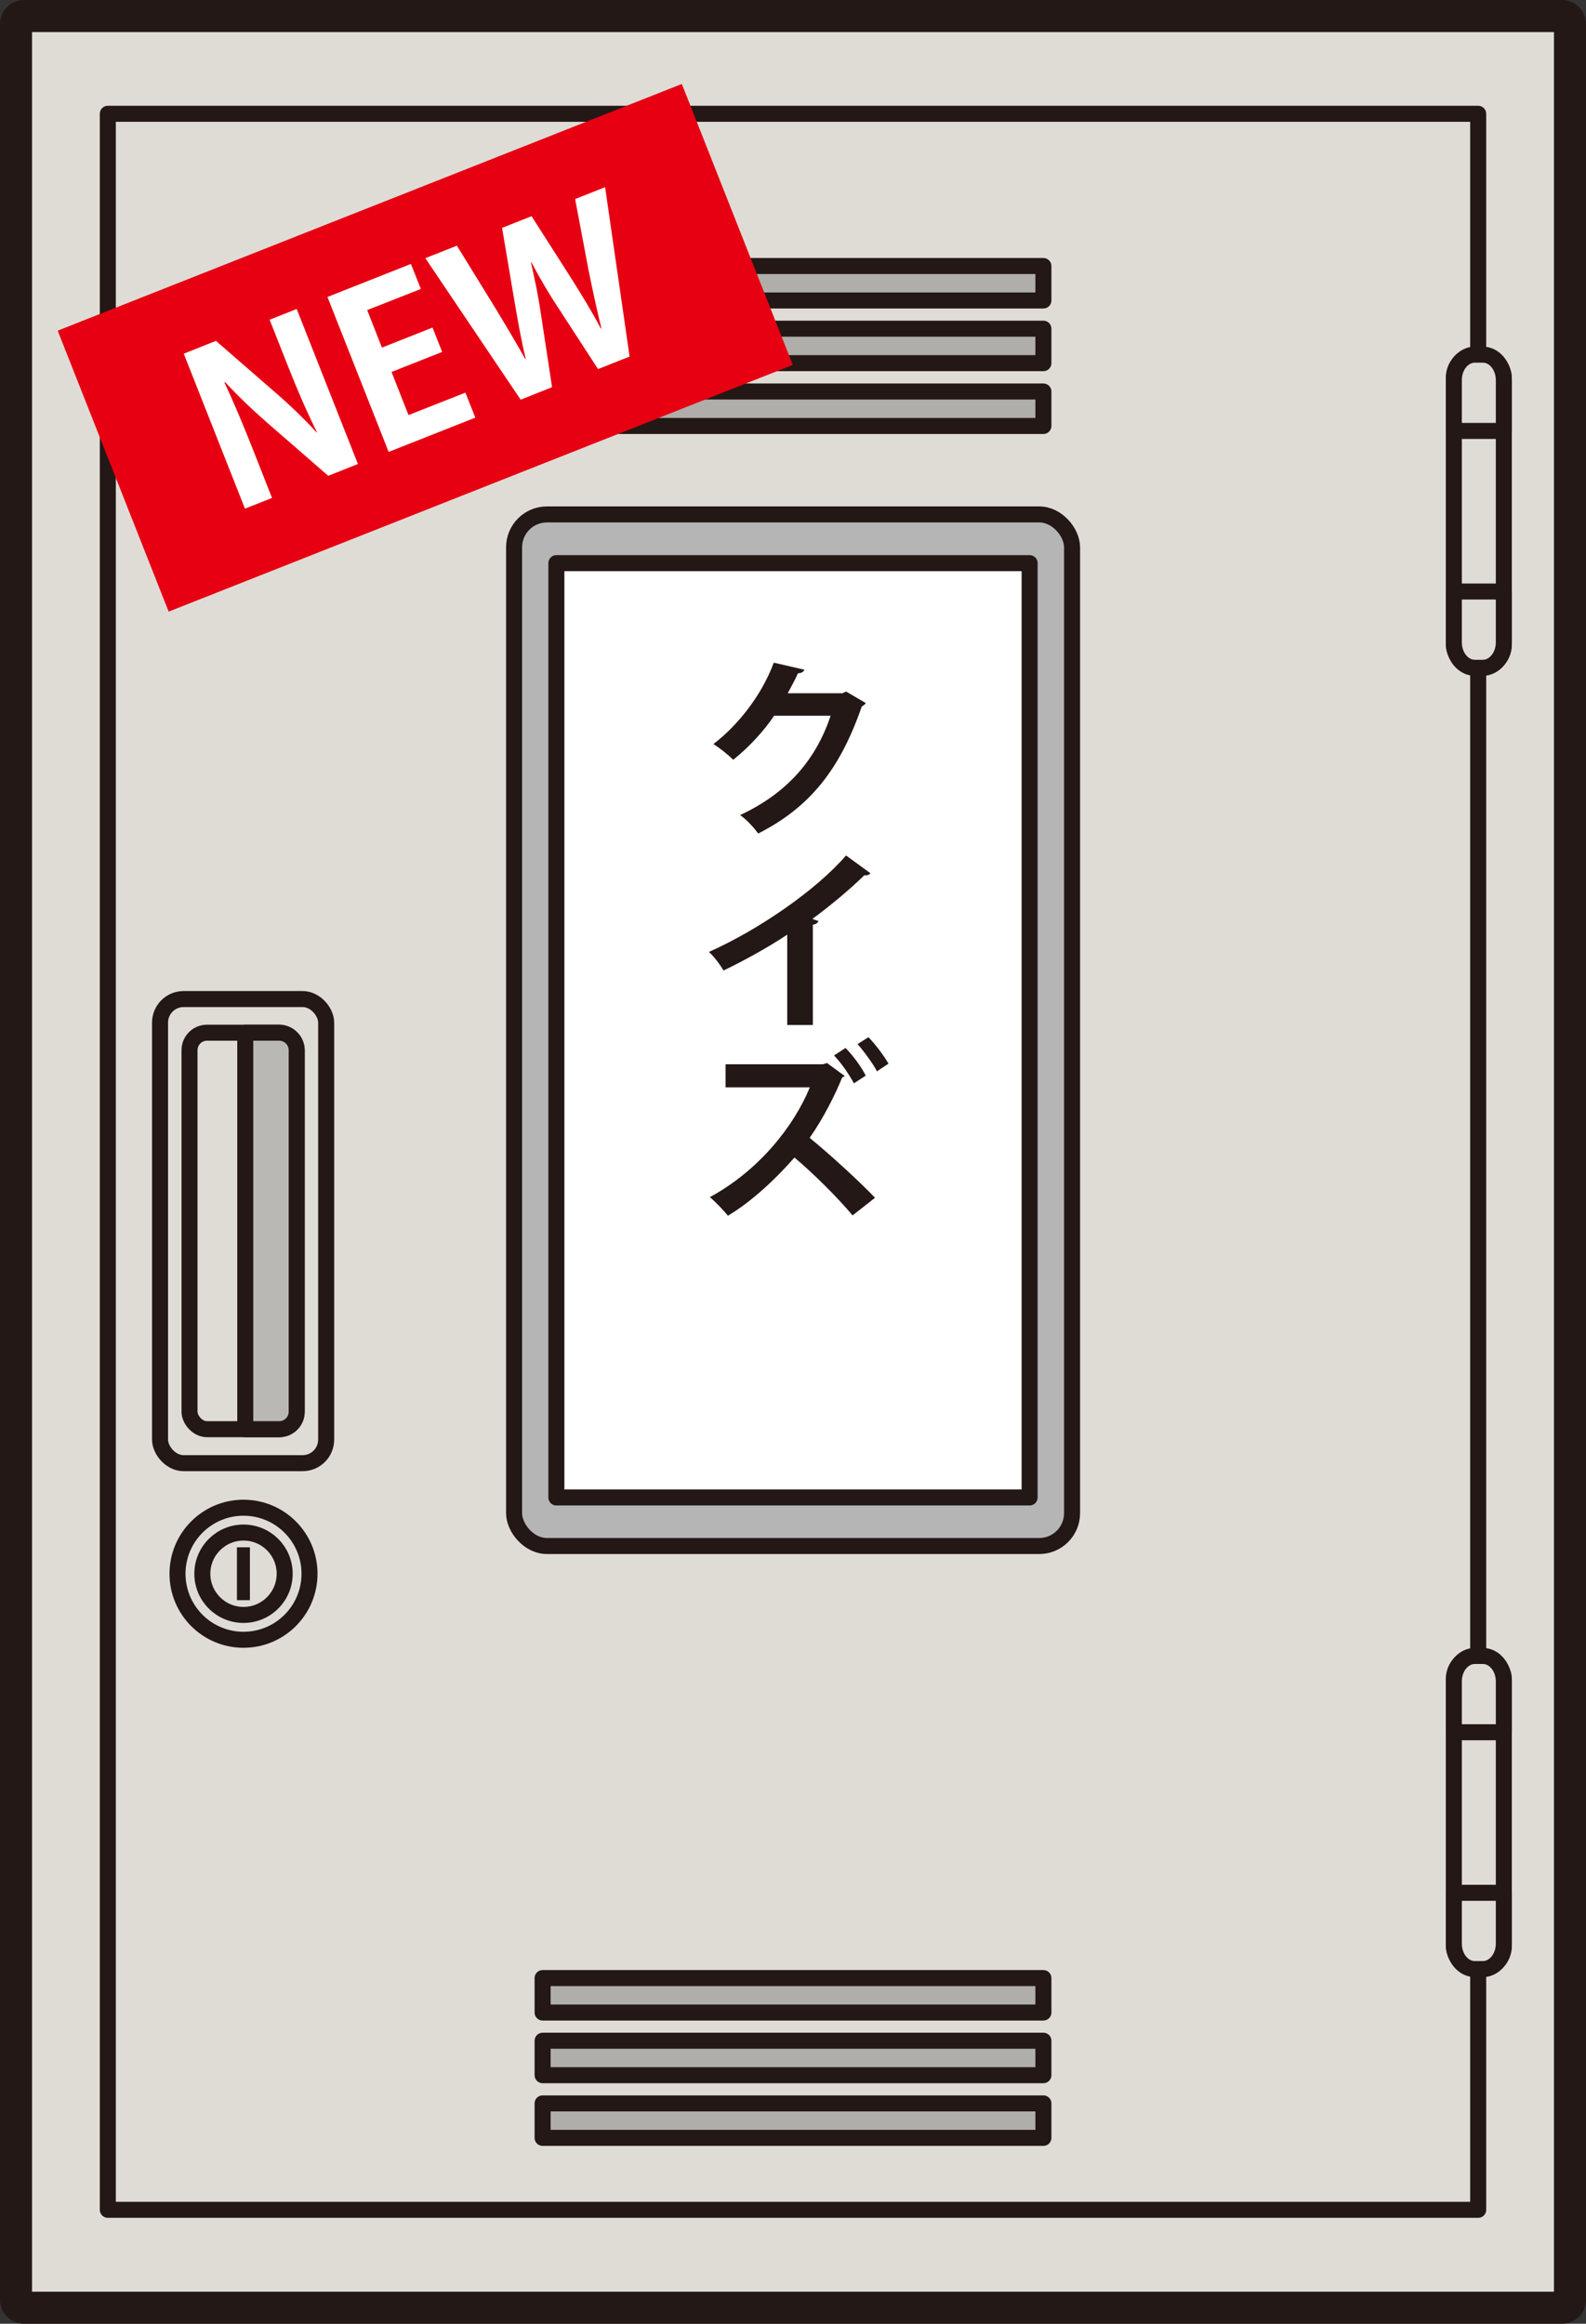
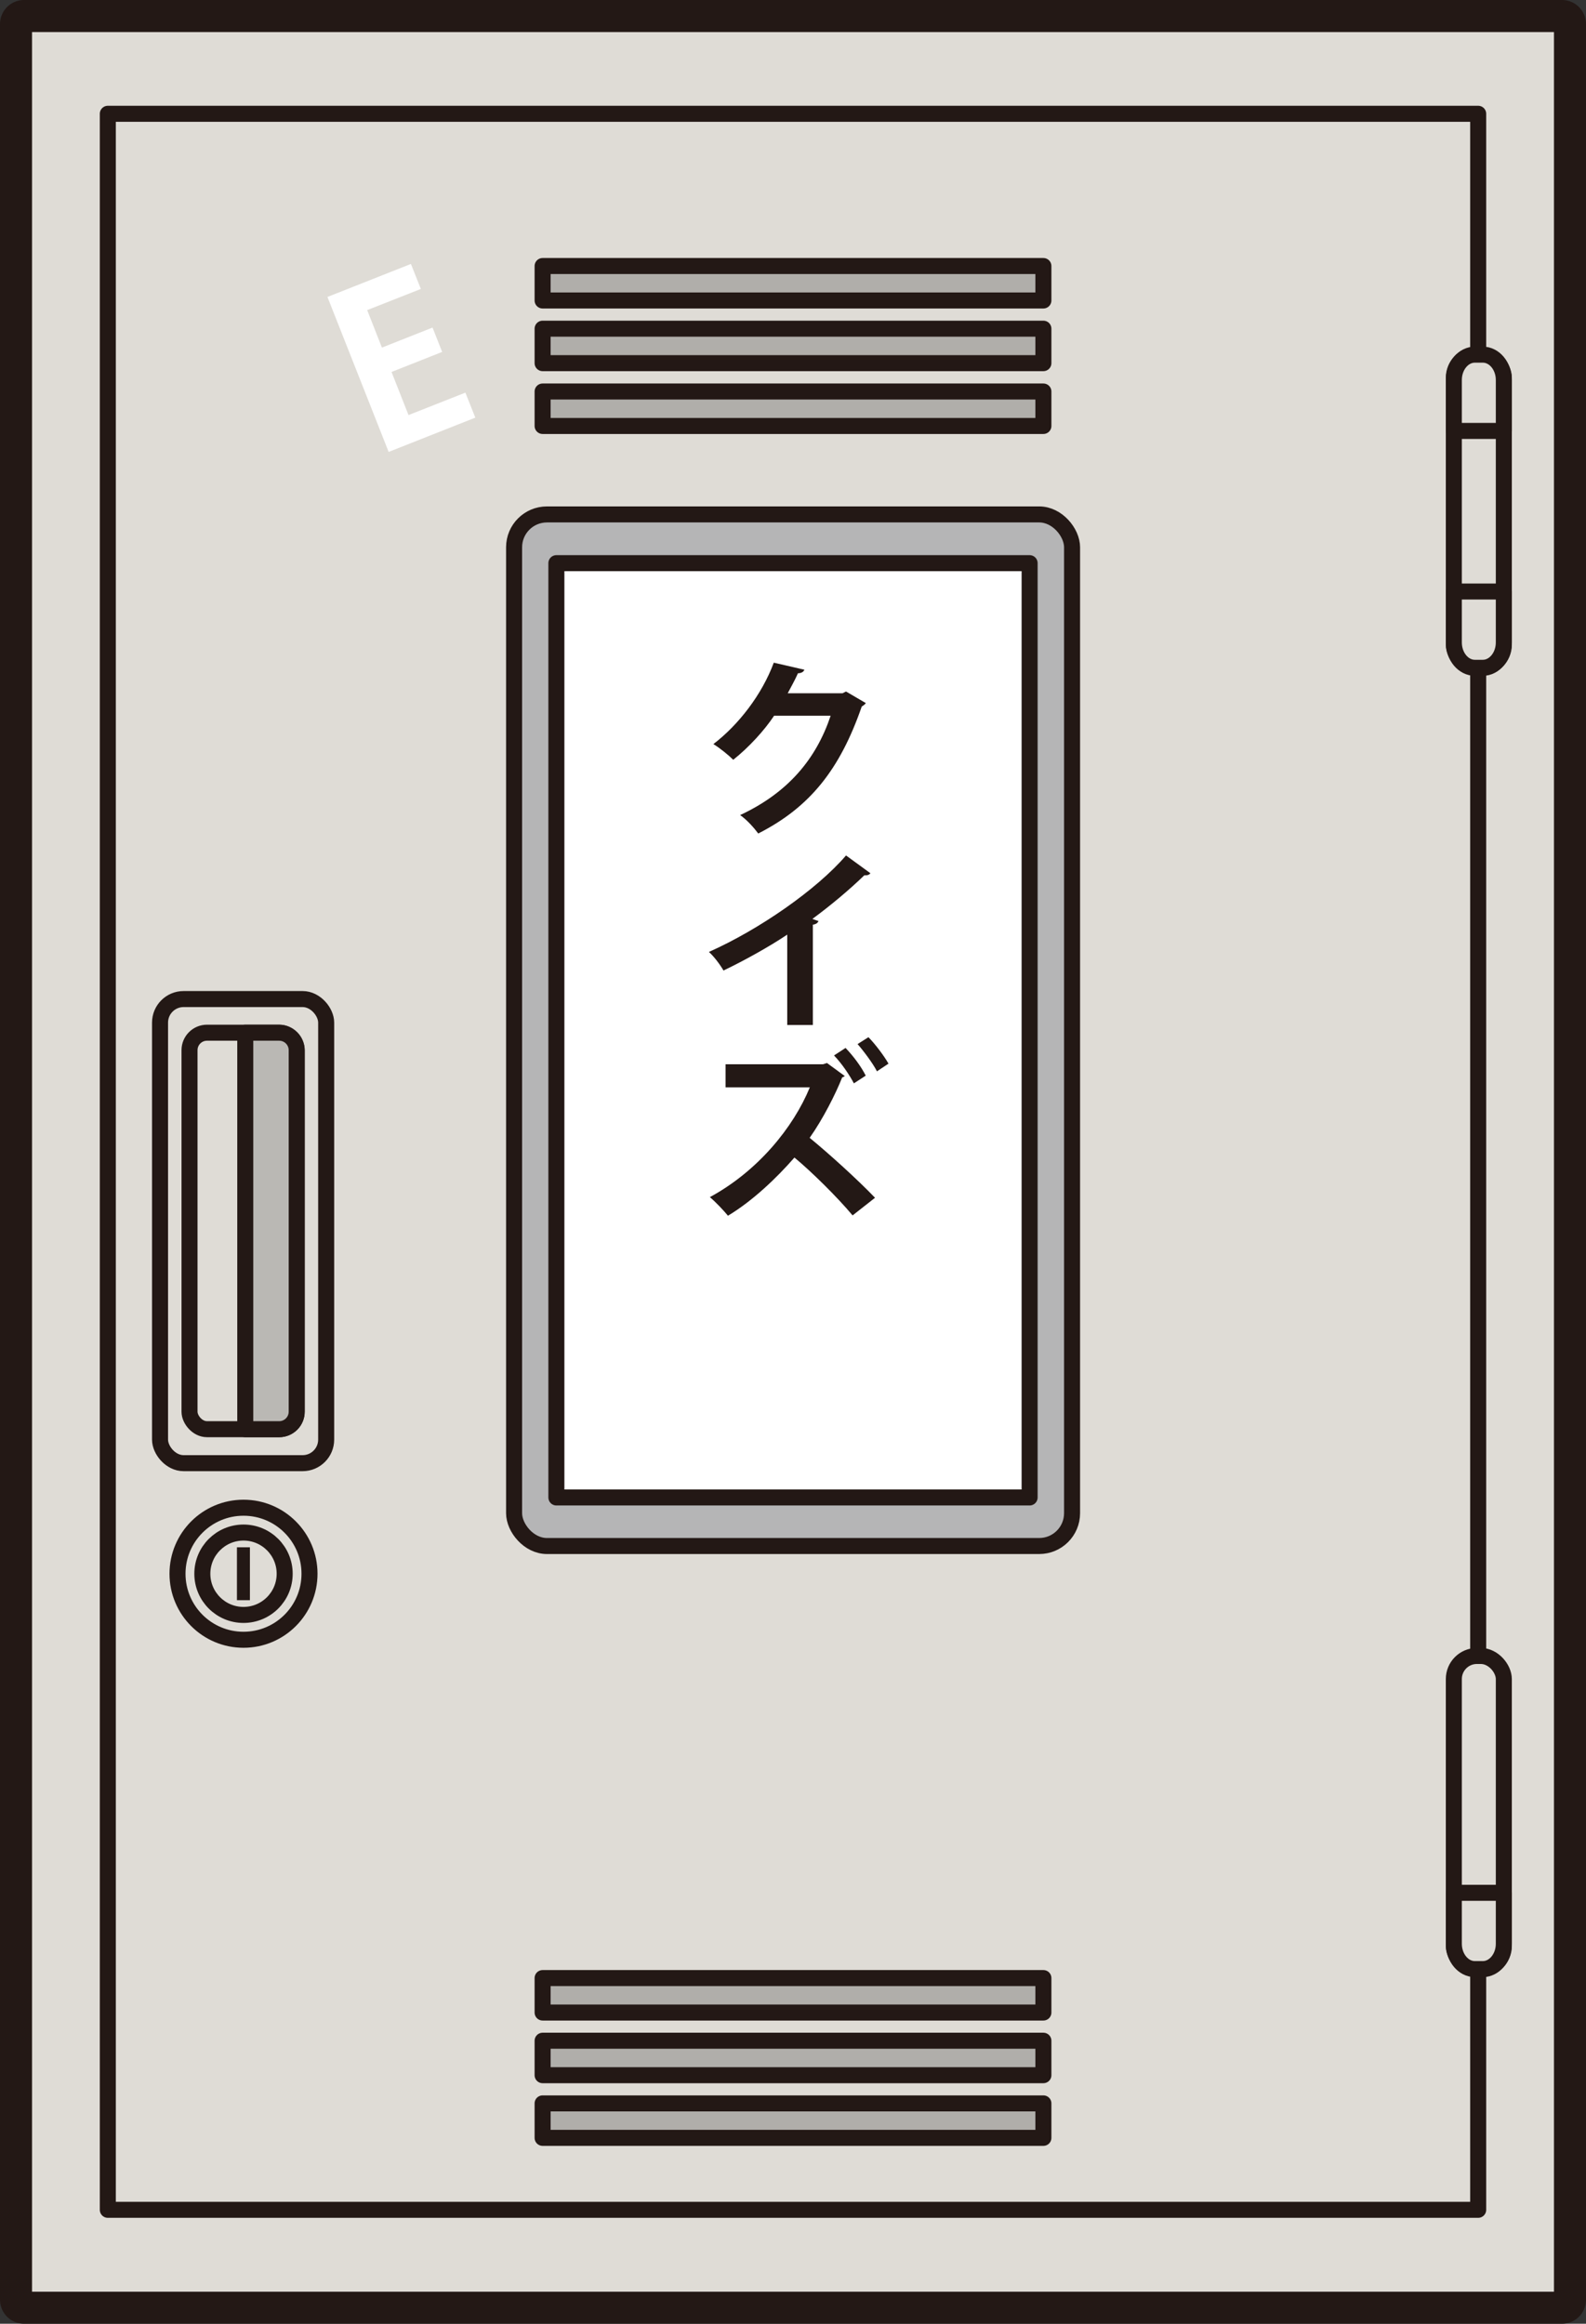
<svg xmlns="http://www.w3.org/2000/svg" id="b" viewBox="0 0 99 145">
  <rect x="0" y="0" width="99" height="145" fill="#333333" stroke="none" />
  <g id="c">
    <rect x="1.5" y="1.5" width="96" height="142" fill="#b0aeaa" stroke="#231815" stroke-linecap="round" stroke-linejoin="round" stroke-width="3" />
    <rect x="1.5" y="1.5" width="96" height="142" fill="#dfdcd6" stroke="#231815" stroke-linecap="round" stroke-linejoin="round" />
    <rect x="6.73" y="7.1" width="85.54" height="130.79" fill="none" stroke="#231815" stroke-linecap="round" stroke-linejoin="round" />
    <rect x="90.75" y="22.13" width="3.12" height="19.54" rx="1.44" ry="1.44" fill="#dfdcd6" stroke="#231815" stroke-linecap="round" stroke-linejoin="round" />
    <path d="M92.56,22.13h-.5c-.72,0-1.31.71-1.31,1.58v3.18h3.12v-3.18c0-.87-.59-1.58-1.31-1.58Z" fill="#dfdcd6" stroke="#231815" stroke-linecap="round" stroke-linejoin="round" />
    <path d="M92.06,41.67h.5c.72,0,1.31-.71,1.31-1.58v-3.18s-3.12,0-3.12,0v3.18c0,.87.59,1.58,1.31,1.58Z" fill="#dfdcd6" stroke="#231815" stroke-linecap="round" stroke-linejoin="round" />
    <rect x="90.75" y="103.33" width="3.12" height="19.54" rx="1.44" ry="1.44" fill="#dfdcd6" stroke="#231815" stroke-linecap="round" stroke-linejoin="round" />
-     <path d="M92.56,103.33h-.5c-.72,0-1.31.71-1.31,1.58v3.18h3.12v-3.18c0-.87-.59-1.58-1.31-1.58Z" fill="#dfdcd6" stroke="#231815" stroke-linecap="round" stroke-linejoin="round" />
    <path d="M92.06,122.87h.5c.72,0,1.31-.71,1.31-1.58v-3.18s-3.12,0-3.12,0v3.18c0,.87.59,1.58,1.31,1.58Z" fill="#dfdcd6" stroke="#231815" stroke-linecap="round" stroke-linejoin="round" />
    <rect x="9.99" y="62.34" width="10.37" height="28.96" rx="1.47" ry="1.47" fill="#dfdcd6" stroke="#231815" stroke-linecap="round" stroke-linejoin="round" />
    <rect x="11.83" y="64.44" width="6.69" height="24.74" rx="1.09" ry="1.09" fill="#dfdcd6" stroke="#231815" stroke-linecap="round" stroke-linejoin="round" />
    <path d="M17.43,64.44h-2.12v24.74h2.12c.6,0,1.09-.49,1.09-1.09v-22.56c0-.6-.49-1.09-1.09-1.09Z" fill="#bab8b4" stroke="#231815" stroke-linecap="round" stroke-linejoin="round" />
    <circle cx="15.2" cy="98.2" r="4.12" fill="#dfdcd6" stroke="#231815" stroke-linecap="round" stroke-linejoin="round" />
    <circle cx="15.2" cy="98.2" r="2.57" fill="#dfdcd6" stroke="#231815" stroke-linecap="round" stroke-linejoin="round" />
    <rect x="14.79" y="96.55" width=".81" height="3.3" fill="#231815" />
    <rect x="32.09" y="32.1" width="34.83" height="64.37" rx="2.05" ry="2.05" fill="#b5b5b6" stroke="#231815" stroke-linecap="round" stroke-linejoin="round" />
    <rect x="34.73" y="35.14" width="29.54" height="58.3" fill="#fff" stroke="#231815" stroke-linecap="round" stroke-linejoin="round" />
    <rect x="33.87" y="16.6" width="31.26" height="2.15" fill="#b0aeaa" stroke="#231815" stroke-linecap="round" stroke-linejoin="round" />
    <rect x="33.87" y="20.51" width="31.26" height="2.15" fill="#b0aeaa" stroke="#231815" stroke-linecap="round" stroke-linejoin="round" />
    <rect x="33.87" y="24.43" width="31.26" height="2.15" fill="#b0aeaa" stroke="#231815" stroke-linecap="round" stroke-linejoin="round" />
    <rect x="33.87" y="123.43" width="31.26" height="2.15" fill="#b0aeaa" stroke="#231815" stroke-linecap="round" stroke-linejoin="round" />
    <rect x="33.87" y="127.34" width="31.26" height="2.15" fill="#b0aeaa" stroke="#231815" stroke-linecap="round" stroke-linejoin="round" />
    <rect x="33.87" y="131.25" width="31.26" height="2.15" fill="#b0aeaa" stroke="#231815" stroke-linecap="round" stroke-linejoin="round" />
    <path d="M54.05,43.86c-.05.1-.17.17-.26.23-1.36,3.92-3.23,6.28-6.46,7.92-.25-.34-.7-.85-1.13-1.15,3-1.4,4.75-3.51,5.65-6.2h-3.53c-.6.91-1.57,1.97-2.55,2.75-.29-.29-.83-.73-1.24-.98,1.56-1.19,3.03-3.08,3.77-5.08l1.91.44c-.05.14-.2.22-.4.22-.19.43-.43.85-.64,1.25h3.42l.22-.11,1.25.73Z" fill="#231815" />
    <path d="M54.33,54.49c-.07.1-.19.14-.38.13-.94.91-2.1,1.88-3.24,2.72.13.04.26.1.38.13-.04.11-.14.2-.35.23v6.26h-1.6v-5.64c-1.07.72-2.66,1.61-3.98,2.24-.19-.34-.6-.89-.91-1.16,3.13-1.39,6.73-3.89,8.56-6.02l1.51,1.1Z" fill="#231815" />
    <path d="M52.73,67.15s-.11.07-.16.08c-.41,1.03-1.19,2.58-2.03,3.77,1.15.94,2.97,2.58,4.08,3.74l-1.4,1.1c-.97-1.16-2.61-2.77-3.63-3.61-1.1,1.26-2.6,2.7-4.15,3.63-.26-.32-.77-.86-1.13-1.16,2.99-1.62,5.21-4.34,6.24-6.85h-5.26v-1.44s6.08,0,6.08,0l.25-.08,1.12.82ZM52.78,65.39c.48.5.97,1.15,1.26,1.73l-.74.48c-.26-.5-.76-1.25-1.24-1.74l.72-.47ZM54.21,64.72c.43.44.98,1.17,1.25,1.65l-.72.48c-.24-.48-.84-1.28-1.21-1.7l.68-.43Z" fill="#231815" />
-     <rect x="5.6" y="12.28" width="41.89" height="18.85" transform="translate(-6.12 11.27) rotate(-21.56)" fill="#e60012" />
-     <path d="M22.35,28.95l-1.86.74-3.66-3.18c-.91-.79-1.95-1.76-2.77-2.66l-.05.02c.55,1.17,1.12,2.51,1.8,4.23l1.17,2.97-1.69.67-3.82-9.67,2.01-.8,3.59,3.12c.9.77,1.91,1.73,2.69,2.59h.03c-.6-1.2-1.19-2.55-1.81-4.12l-1.15-2.91,1.69-.67,3.82,9.67Z" fill="#fff" />
    <path d="M29.67,26.06l-5.41,2.14-3.82-9.67,5.21-2.06.62,1.56-3.35,1.32.92,2.34,3.16-1.25.6,1.52-3.16,1.25,1.06,2.69,3.55-1.4.62,1.56Z" fill="#fff" />
-     <path d="M37.77,11.67l1.53,10.58-1.97.78-2.45-3.77c-.61-.92-1.15-1.84-1.71-2.89h-.03c.27,1.17.48,2.21.64,3.32l.68,4.47-1.96.78-5.95-8.83,1.97-.78,2.39,3.88c.66,1.08,1.32,2.2,1.87,3.18h.04c-.29-1.15-.49-2.36-.72-3.67l-.76-4.5,1.84-.73,2.48,3.88c.66,1.05,1.27,2.04,1.84,3.12h.04c-.3-1.22-.55-2.39-.8-3.62l-.84-4.45,1.87-.74Z" fill="#fff" />
  </g>
</svg>